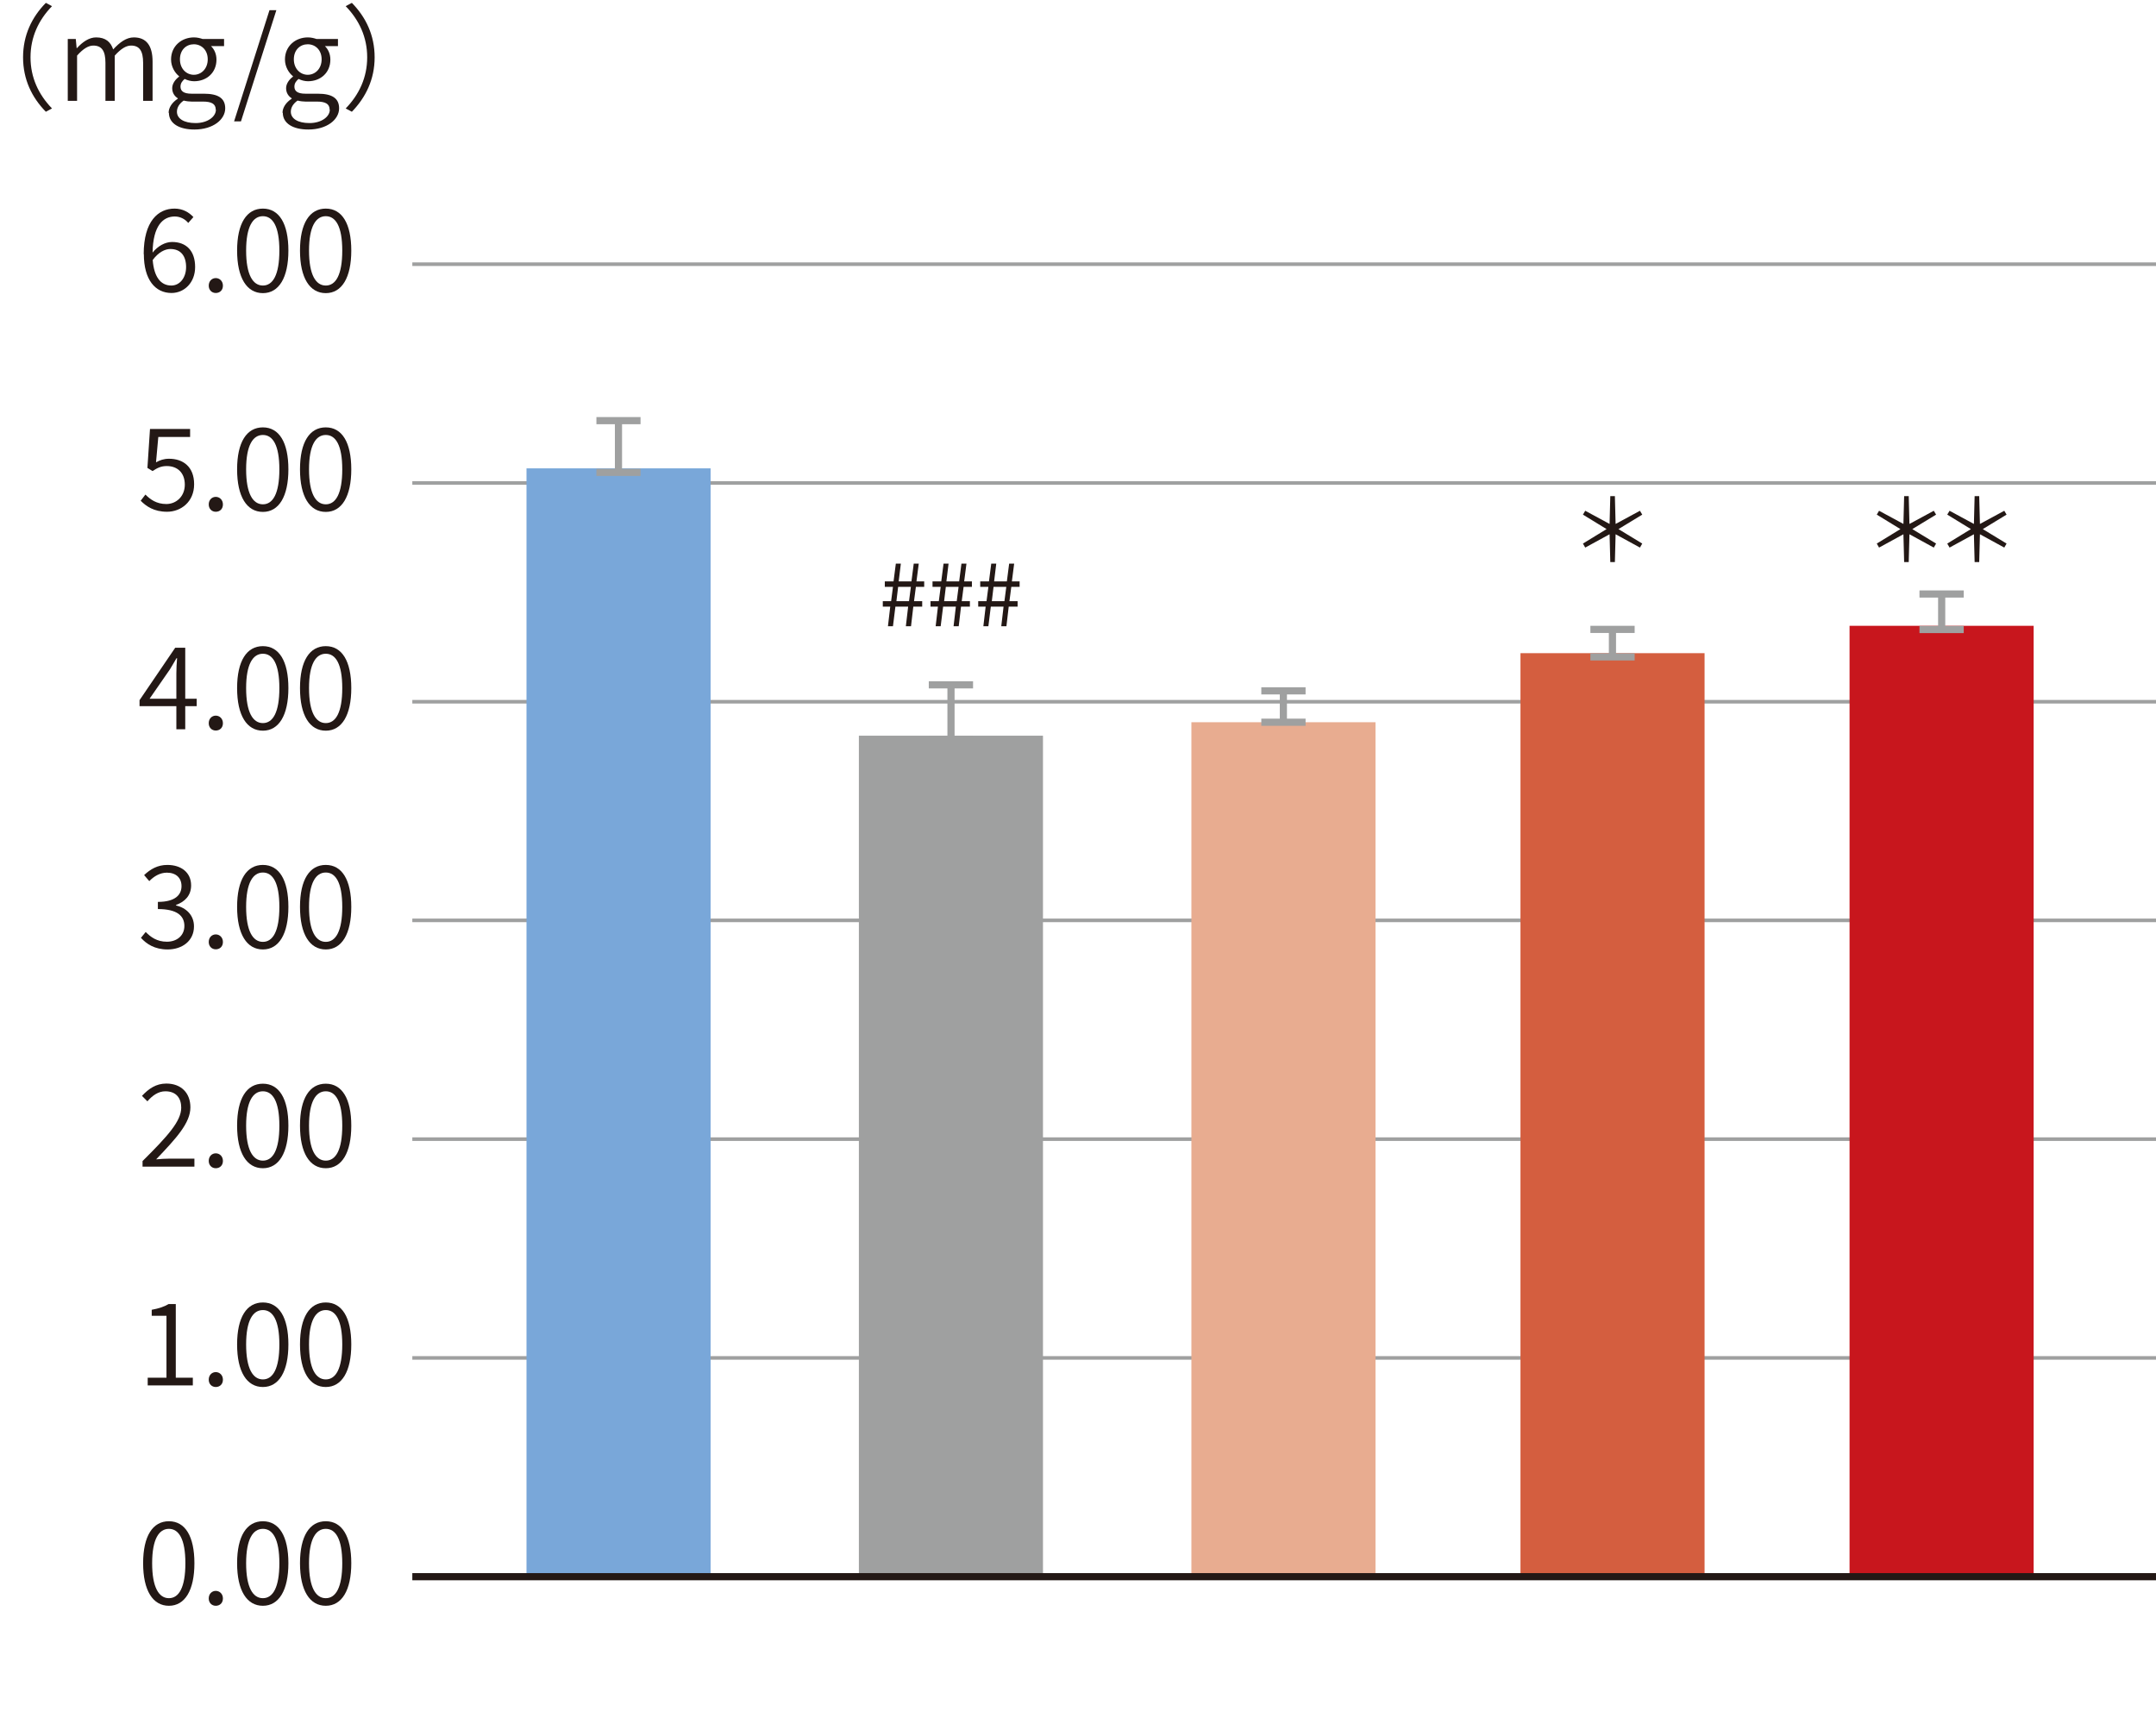
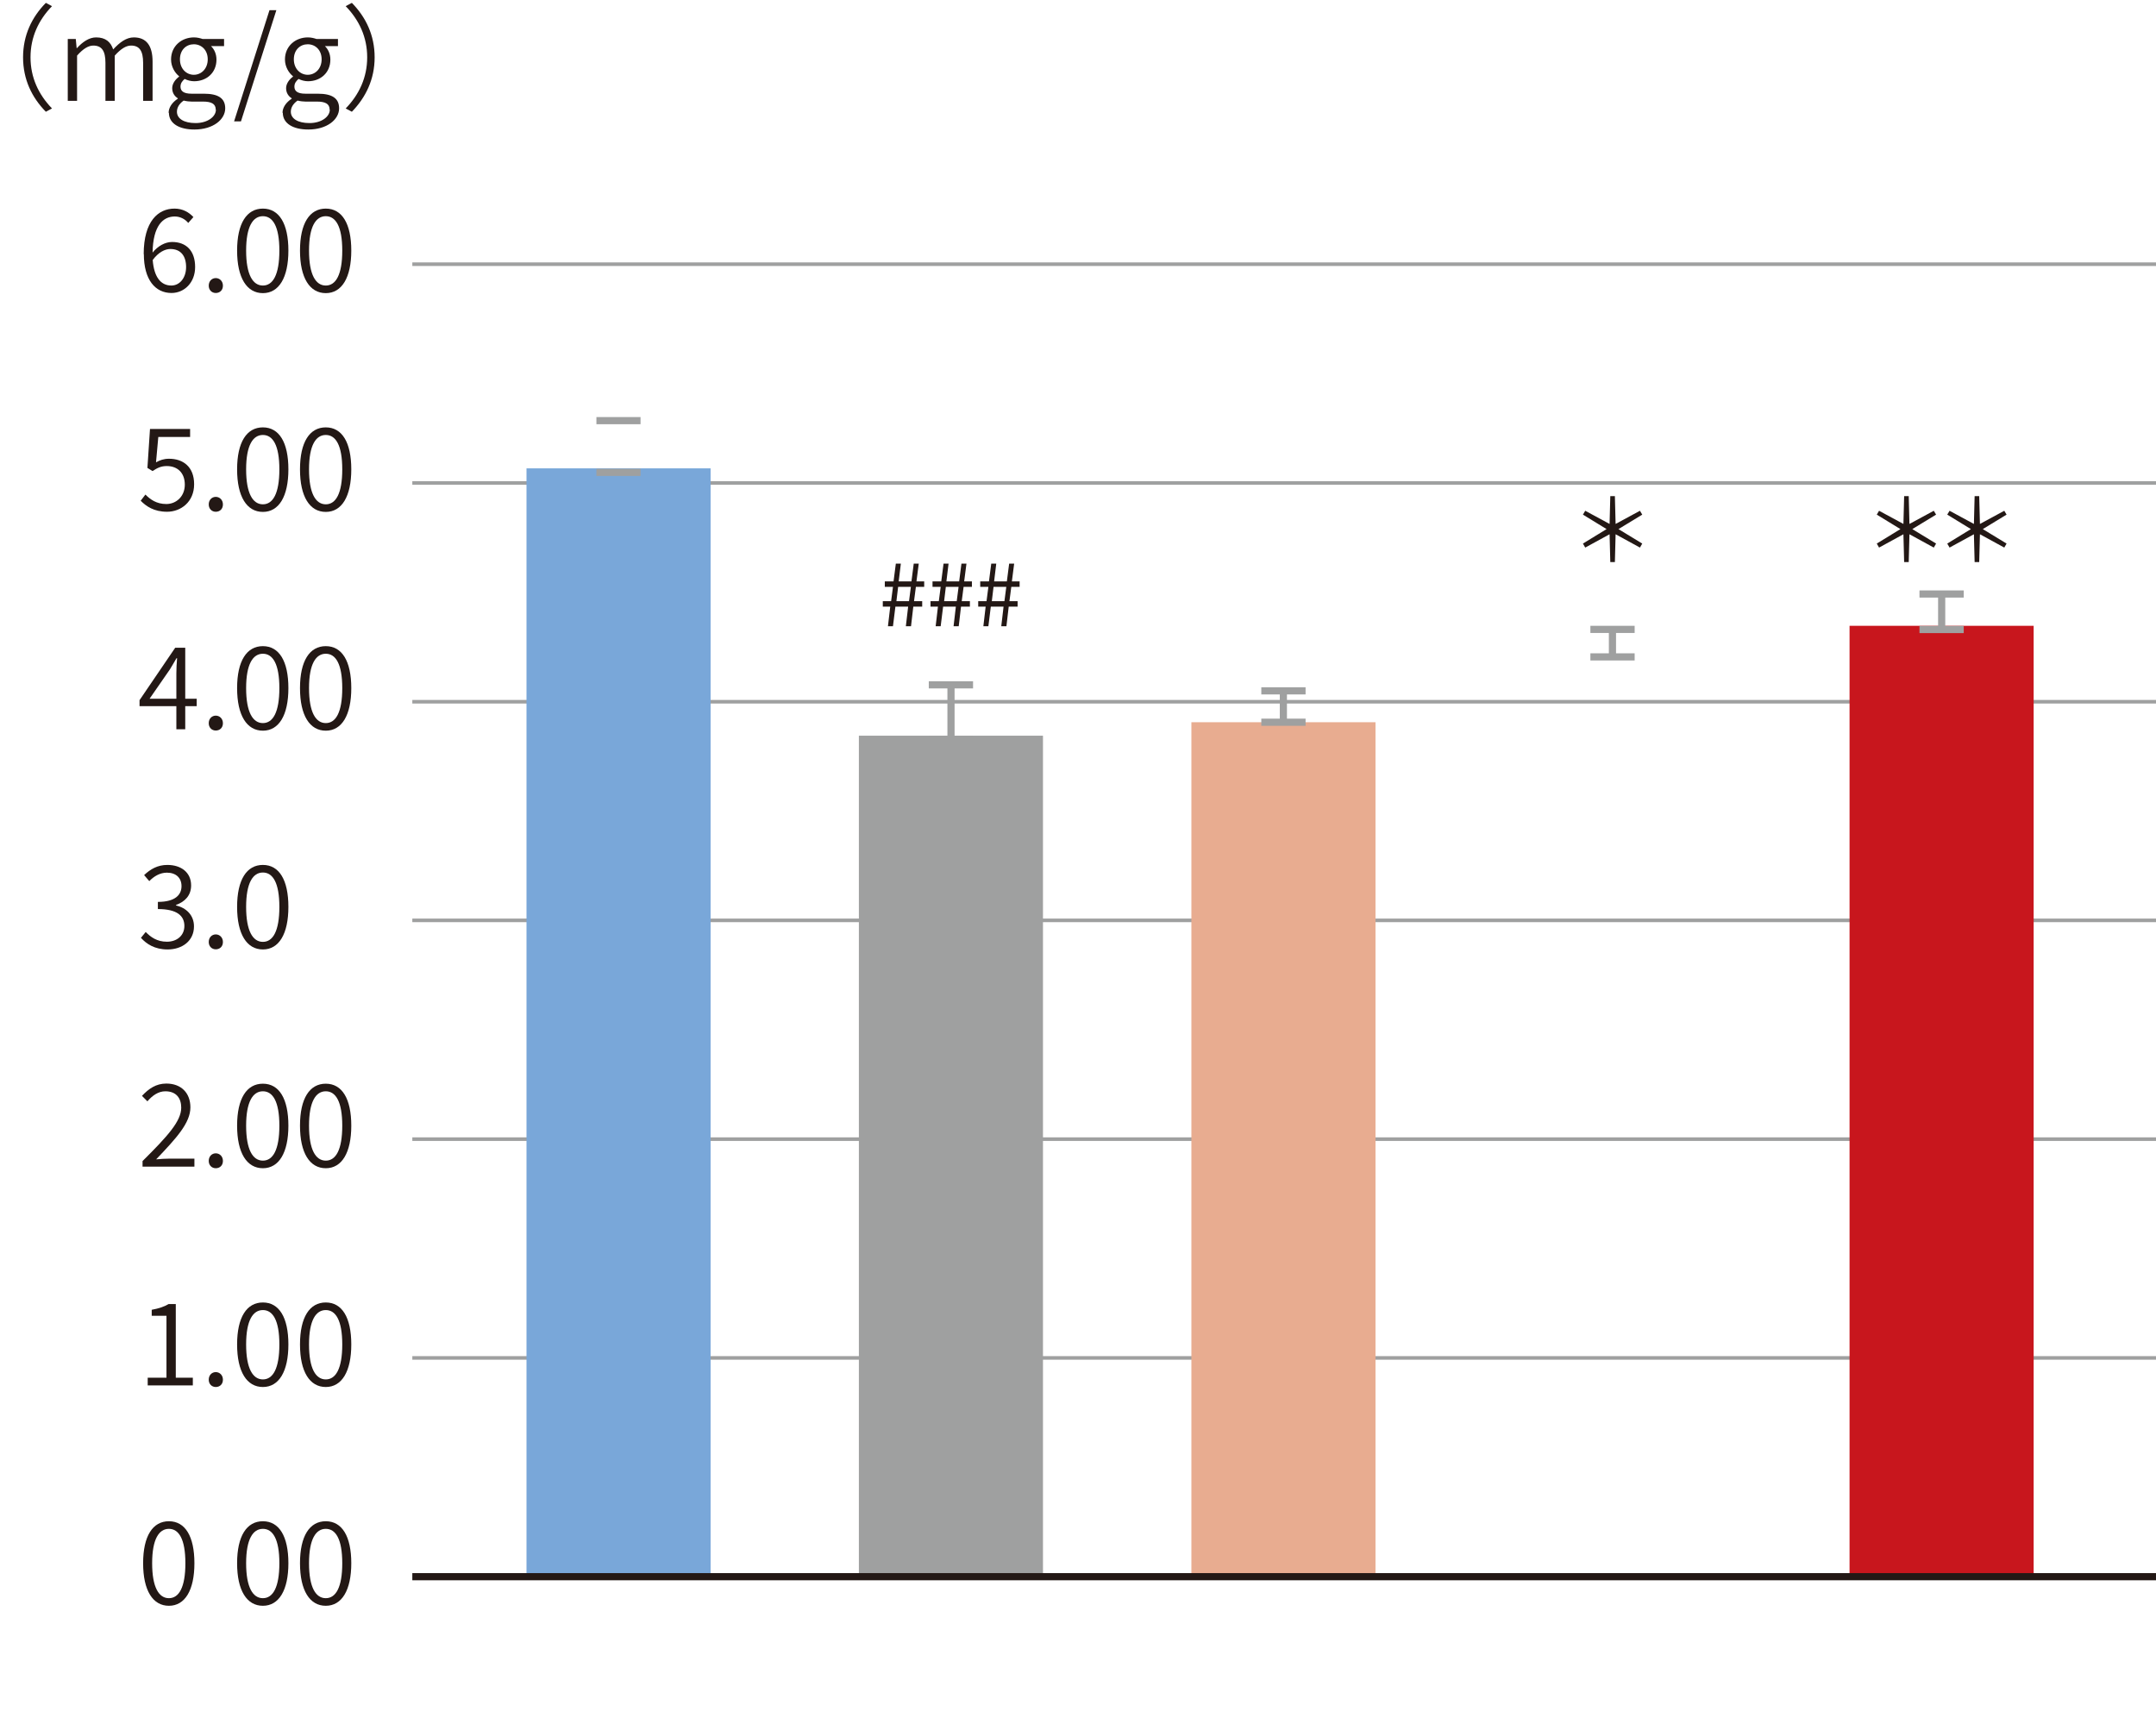
<svg xmlns="http://www.w3.org/2000/svg" id="_レイヤー_2" viewBox="0 0 150.49 120.36">
  <defs>
    <style>.cls-1{fill:#c8161d;}.cls-1,.cls-2,.cls-3,.cls-4,.cls-5,.cls-6{stroke-width:0px;}.cls-7{stroke-width:.25px;}.cls-7,.cls-8{stroke:#9fa0a0;}.cls-7,.cls-8,.cls-9{fill:none;stroke-miterlimit:10;}.cls-8,.cls-9{stroke-width:.5px;}.cls-2{fill:#e8ac90;}.cls-3{fill:#231815;}.cls-4{fill:#d45e3f;}.cls-5{fill:#79a7d9;}.cls-6{fill:#9fa0a0;}.cls-9{stroke:#231815;}</style>
  </defs>
  <g id="_表面">
    <line class="cls-7" x1="28.78" y1="18.44" x2="150.49" y2="18.44" />
    <line class="cls-7" x1="28.78" y1="33.71" x2="150.49" y2="33.71" />
    <line class="cls-7" x1="28.78" y1="48.98" x2="150.49" y2="48.98" />
    <line class="cls-7" x1="28.78" y1="64.24" x2="150.49" y2="64.24" />
    <line class="cls-7" x1="28.78" y1="79.51" x2="150.49" y2="79.51" />
    <line class="cls-7" x1="28.78" y1="94.78" x2="150.49" y2="94.78" />
    <rect class="cls-5" x="36.75" y="32.69" width="12.85" height="77.36" />
    <line class="cls-8" x1="41.63" y1="29.36" x2="44.71" y2="29.36" />
    <line class="cls-8" x1="41.63" y1="32.97" x2="44.71" y2="32.97" />
-     <line class="cls-8" x1="43.17" y1="29.36" x2="43.17" y2="32.97" />
    <rect class="cls-2" x="83.16" y="50.41" width="12.85" height="59.63" />
    <line class="cls-8" x1="88.04" y1="48.22" x2="91.13" y2="48.22" />
    <line class="cls-8" x1="88.04" y1="50.41" x2="91.13" y2="50.41" />
    <line class="cls-8" x1="89.58" y1="48.22" x2="89.58" y2="50.41" />
    <path class="cls-3" d="m3.2.2l.43.23c-.94.97-1.5,2.16-1.5,3.57s.56,2.6,1.5,3.57l-.43.23c-.98-1-1.59-2.26-1.59-3.8S2.22,1.2,3.2.2Z" />
    <path class="cls-3" d="m4.76,2.72h.53l.06.64h.02c.38-.42.84-.75,1.34-.75.67,0,1.02.33,1.19.84.46-.5.92-.84,1.44-.84.88,0,1.31.58,1.31,1.69v2.74h-.66v-2.66c0-.83-.26-1.2-.84-1.2-.35,0-.72.23-1.14.7v3.16h-.65v-2.66c0-.83-.26-1.2-.85-1.2-.34,0-.72.23-1.13.7v3.16h-.65V2.72Z" />
    <path class="cls-3" d="m11.77,7.88c0-.37.24-.73.64-.99v-.03c-.22-.14-.39-.37-.39-.71s.26-.64.48-.8v-.03c-.28-.22-.56-.65-.56-1.17,0-.93.73-1.54,1.6-1.54.24,0,.45.06.6.11h1.5v.5h-.91c.22.21.38.54.38.94,0,.92-.69,1.51-1.56,1.51-.22,0-.46-.06-.66-.16-.16.14-.29.29-.29.54,0,.28.18.49.77.49h.86c.99,0,1.49.31,1.49,1.02,0,.78-.84,1.48-2.15,1.48-1.06,0-1.78-.42-1.78-1.17Zm3.29-.22c0-.42-.31-.57-.9-.57h-.79c-.14,0-.35-.02-.55-.07-.33.23-.47.51-.47.78,0,.48.49.79,1.3.79.86,0,1.42-.46,1.42-.93Zm-.56-3.52c0-.65-.44-1.05-.97-1.05s-.97.39-.97,1.05.45,1.08.97,1.08.97-.42.97-1.08Z" />
    <path class="cls-3" d="m18.81.71h.48l-2.47,7.76h-.48l2.47-7.76Z" />
    <path class="cls-3" d="m19.72,7.88c0-.37.24-.73.64-.99v-.03c-.22-.14-.39-.37-.39-.71s.26-.64.48-.8v-.03c-.28-.22-.56-.65-.56-1.17,0-.93.73-1.54,1.6-1.54.24,0,.45.06.6.11h1.5v.5h-.91c.22.21.38.54.38.94,0,.92-.69,1.51-1.56,1.51-.22,0-.46-.06-.66-.16-.16.14-.29.29-.29.54,0,.28.18.49.77.49h.86c.99,0,1.49.31,1.49,1.02,0,.78-.84,1.48-2.15,1.48-1.06,0-1.78-.42-1.78-1.17Zm3.29-.22c0-.42-.31-.57-.9-.57h-.79c-.14,0-.35-.02-.55-.07-.33.23-.47.51-.47.78,0,.48.49.79,1.3.79.86,0,1.42-.46,1.42-.93Zm-.56-3.52c0-.65-.44-1.05-.97-1.05s-.97.39-.97,1.05.45,1.08.97,1.08.97-.42.97-1.08Z" />
    <path class="cls-3" d="m24.56,7.8l-.43-.23c.94-.97,1.5-2.16,1.5-3.57s-.56-2.6-1.5-3.57l.43-.23c.98,1,1.59,2.26,1.59,3.8s-.62,2.8-1.59,3.8Z" />
    <path class="cls-3" d="m10.03,17.74c0-2.31,1.02-3.18,2.15-3.18.58,0,1.01.26,1.32.59l-.36.41c-.23-.28-.58-.45-.94-.45-.82,0-1.52.64-1.55,2.52.37-.46.88-.74,1.36-.74.98,0,1.61.6,1.61,1.75,0,1.08-.75,1.81-1.65,1.81-1.13,0-1.93-.92-1.93-2.72Zm.63.42c.09,1.13.53,1.77,1.3,1.77.58,0,1.03-.53,1.03-1.29s-.36-1.26-1.1-1.26c-.37,0-.83.22-1.24.78Z" />
    <path class="cls-3" d="m14.57,19.94c0-.32.22-.53.49-.53s.5.21.5.53-.22.51-.5.51-.49-.21-.49-.51Z" />
    <path class="cls-3" d="m16.55,17.49c0-1.9.67-2.93,1.8-2.93s1.78,1.04,1.78,2.93-.66,2.97-1.78,2.97-1.8-1.06-1.8-2.97Zm2.95,0c0-1.69-.46-2.4-1.15-2.4s-1.17.71-1.17,2.4.47,2.44,1.17,2.44,1.15-.75,1.15-2.44Z" />
    <path class="cls-3" d="m20.94,17.49c0-1.9.67-2.93,1.8-2.93s1.78,1.04,1.78,2.93-.66,2.97-1.78,2.97-1.8-1.06-1.8-2.97Zm2.95,0c0-1.69-.46-2.4-1.15-2.4s-1.17.71-1.17,2.4.47,2.44,1.17,2.44,1.15-.75,1.15-2.44Z" />
    <path class="cls-3" d="m9.82,34.95l.33-.43c.34.34.77.66,1.46.66s1.29-.53,1.29-1.35-.5-1.3-1.26-1.3c-.4,0-.66.13-.99.35l-.36-.22.18-2.72h2.8v.56h-2.22l-.16,1.77c.27-.15.54-.25.91-.25.97,0,1.75.55,1.75,1.78s-.92,1.92-1.89,1.92c-.91,0-1.46-.38-1.85-.78Z" />
    <path class="cls-3" d="m14.57,35.21c0-.32.22-.53.49-.53s.5.21.5.53-.22.51-.5.51-.49-.21-.49-.51Z" />
    <path class="cls-3" d="m16.55,32.76c0-1.9.67-2.93,1.8-2.93s1.78,1.04,1.78,2.93-.66,2.97-1.78,2.97-1.8-1.06-1.8-2.97Zm2.95,0c0-1.69-.46-2.4-1.15-2.4s-1.17.71-1.17,2.4.47,2.44,1.17,2.44,1.15-.75,1.15-2.44Z" />
    <path class="cls-3" d="m20.94,32.76c0-1.9.67-2.93,1.8-2.93s1.78,1.04,1.78,2.93-.66,2.97-1.78,2.97-1.8-1.06-1.8-2.97Zm2.95,0c0-1.69-.46-2.4-1.15-2.4s-1.17.71-1.17,2.4.47,2.44,1.17,2.44,1.15-.75,1.15-2.44Z" />
    <path class="cls-3" d="m12.31,49.29h-2.57v-.42l2.49-3.66h.7v3.56h.8v.52h-.8v1.61h-.62v-1.61Zm0-.52v-1.77c0-.28.02-.77.05-1.06h-.04c-.14.26-.3.5-.46.78l-1.42,2.05h1.87Z" />
    <path class="cls-3" d="m14.57,50.48c0-.32.22-.53.49-.53s.5.21.5.53-.22.51-.5.51-.49-.21-.49-.51Z" />
    <path class="cls-3" d="m16.55,48.03c0-1.9.67-2.93,1.8-2.93s1.78,1.04,1.78,2.93-.66,2.97-1.78,2.97-1.8-1.06-1.8-2.97Zm2.95,0c0-1.69-.46-2.4-1.15-2.4s-1.17.71-1.17,2.4.47,2.44,1.17,2.44,1.15-.75,1.15-2.44Z" />
    <path class="cls-3" d="m20.94,48.03c0-1.9.67-2.93,1.8-2.93s1.78,1.04,1.78,2.93-.66,2.97-1.78,2.97-1.8-1.06-1.8-2.97Zm2.95,0c0-1.69-.46-2.4-1.15-2.4s-1.17.71-1.17,2.4.47,2.44,1.17,2.44,1.15-.75,1.15-2.44Z" />
    <path class="cls-3" d="m9.83,65.47l.34-.42c.34.35.78.68,1.48.68s1.22-.43,1.22-1.1c0-.7-.5-1.18-1.85-1.18v-.5c1.22,0,1.65-.5,1.65-1.1,0-.58-.39-.94-1.02-.94-.48,0-.9.25-1.23.59l-.36-.42c.43-.41.94-.71,1.62-.71.96,0,1.66.52,1.66,1.43,0,.7-.43,1.14-1.05,1.36v.04c.69.16,1.25.66,1.25,1.46,0,1.01-.82,1.61-1.84,1.61-.91,0-1.48-.39-1.85-.8Z" />
    <path class="cls-3" d="m14.57,65.75c0-.32.22-.53.49-.53s.5.21.5.53-.22.51-.5.51-.49-.21-.49-.51Z" />
    <path class="cls-3" d="m16.55,63.3c0-1.9.67-2.93,1.8-2.93s1.78,1.04,1.78,2.93-.66,2.97-1.78,2.97-1.8-1.06-1.8-2.97Zm2.95,0c0-1.69-.46-2.4-1.15-2.4s-1.17.71-1.17,2.4.47,2.44,1.17,2.44,1.15-.75,1.15-2.44Z" />
-     <path class="cls-3" d="m20.94,63.3c0-1.9.67-2.93,1.8-2.93s1.78,1.04,1.78,2.93-.66,2.97-1.78,2.97-1.8-1.06-1.8-2.97Zm2.95,0c0-1.69-.46-2.4-1.15-2.4s-1.17.71-1.17,2.4.47,2.44,1.17,2.44,1.15-.75,1.15-2.44Z" />
    <path class="cls-3" d="m9.95,81.04c1.75-1.74,2.7-2.78,2.7-3.73,0-.66-.35-1.14-1.11-1.14-.49,0-.91.3-1.25.7l-.38-.38c.47-.5.98-.86,1.7-.86,1.04,0,1.68.66,1.68,1.66,0,1.09-.98,2.15-2.39,3.63.3-.03.66-.05.96-.05h1.71v.56h-3.62v-.39Z" />
    <path class="cls-3" d="m14.57,81.03c0-.32.22-.53.49-.53s.5.21.5.53-.22.51-.5.51-.49-.21-.49-.51Z" />
    <path class="cls-3" d="m16.55,78.57c0-1.9.67-2.93,1.8-2.93s1.78,1.04,1.78,2.93-.66,2.97-1.78,2.97-1.8-1.06-1.8-2.97Zm2.95,0c0-1.69-.46-2.4-1.15-2.4s-1.17.71-1.17,2.4.47,2.44,1.17,2.44,1.15-.75,1.15-2.44Z" />
    <path class="cls-3" d="m20.94,78.57c0-1.9.67-2.93,1.8-2.93s1.78,1.04,1.78,2.93-.66,2.97-1.78,2.97-1.8-1.06-1.8-2.97Zm2.95,0c0-1.69-.46-2.4-1.15-2.4s-1.17.71-1.17,2.4.47,2.44,1.17,2.44,1.15-.75,1.15-2.44Z" />
    <path class="cls-3" d="m10.31,96.16h1.31v-4.32h-1.03v-.42c.5-.09.88-.22,1.18-.4h.5v5.14h1.19v.54h-3.15v-.54Z" />
    <path class="cls-3" d="m14.57,96.3c0-.32.22-.53.49-.53s.5.21.5.53-.22.51-.5.51-.49-.21-.49-.51Z" />
    <path class="cls-3" d="m16.55,93.84c0-1.9.67-2.93,1.8-2.93s1.78,1.04,1.78,2.93-.66,2.97-1.78,2.97-1.8-1.06-1.8-2.97Zm2.95,0c0-1.69-.46-2.4-1.15-2.4s-1.17.71-1.17,2.4.47,2.44,1.17,2.44,1.15-.75,1.15-2.44Z" />
    <path class="cls-3" d="m20.94,93.84c0-1.9.67-2.93,1.8-2.93s1.78,1.04,1.78,2.93-.66,2.97-1.78,2.97-1.8-1.06-1.8-2.97Zm2.95,0c0-1.69-.46-2.4-1.15-2.4s-1.17.71-1.17,2.4.47,2.44,1.17,2.44,1.15-.75,1.15-2.44Z" />
    <path class="cls-3" d="m9.99,109.11c0-1.9.67-2.93,1.8-2.93s1.78,1.04,1.78,2.93-.66,2.97-1.78,2.97-1.8-1.06-1.8-2.97Zm2.95,0c0-1.69-.46-2.4-1.15-2.4s-1.17.71-1.17,2.4.47,2.44,1.17,2.44,1.15-.75,1.15-2.44Z" />
-     <path class="cls-3" d="m14.57,111.57c0-.32.22-.53.49-.53s.5.21.5.53-.22.51-.5.51-.49-.21-.49-.51Z" />
    <path class="cls-3" d="m16.55,109.11c0-1.9.67-2.93,1.8-2.93s1.78,1.04,1.78,2.93-.66,2.97-1.78,2.97-1.8-1.06-1.8-2.97Zm2.95,0c0-1.69-.46-2.4-1.15-2.4s-1.17.71-1.17,2.4.47,2.44,1.17,2.44,1.15-.75,1.15-2.44Z" />
    <path class="cls-3" d="m20.94,109.11c0-1.9.67-2.93,1.8-2.93s1.78,1.04,1.78,2.93-.66,2.97-1.78,2.97-1.8-1.06-1.8-2.97Zm2.95,0c0-1.69-.46-2.4-1.15-2.4s-1.17.71-1.17,2.4.47,2.44,1.17,2.44,1.15-.75,1.15-2.44Z" />
    <rect class="cls-6" x="59.95" y="51.35" width="12.85" height="58.7" />
    <line class="cls-8" x1="64.83" y1="47.8" x2="67.92" y2="47.8" />
    <line class="cls-8" x1="64.83" y1="51.63" x2="67.92" y2="51.63" />
    <line class="cls-8" x1="66.38" y1="47.8" x2="66.38" y2="51.63" />
    <path class="cls-3" d="m62.15,42.34h-.53v-.38h.58l.13-1h-.57v-.38h.61l.16-1.24h.35l-.15,1.24h.89l.16-1.24h.35l-.16,1.24h.54v.38h-.58l-.13,1h.57v.38h-.62l-.16,1.37h-.36l.16-1.37h-.89l-.17,1.37h-.35l.16-1.37Zm1.3-.38l.13-1h-.89l-.12,1h.89Z" />
    <path class="cls-3" d="m65.48,42.34h-.53v-.38h.58l.13-1h-.57v-.38h.61l.16-1.24h.35l-.15,1.24h.89l.16-1.24h.35l-.16,1.24h.54v.38h-.58l-.13,1h.57v.38h-.62l-.16,1.37h-.36l.16-1.37h-.89l-.17,1.37h-.35l.16-1.37Zm1.3-.38l.13-1h-.89l-.12,1h.89Z" />
    <path class="cls-3" d="m68.81,42.34h-.53v-.38h.58l.13-1h-.57v-.38h.61l.16-1.24h.35l-.15,1.24h.89l.16-1.24h.35l-.16,1.24h.54v.38h-.58l-.13,1h.57v.38h-.62l-.16,1.37h-.36l.16-1.37h-.89l-.17,1.37h-.35l.16-1.37Zm1.3-.38l.13-1h-.89l-.12,1h.89Z" />
-     <rect class="cls-4" x="106.13" y="45.59" width="12.85" height="64.46" />
    <line class="cls-8" x1="111.01" y1="43.93" x2="114.1" y2="43.93" />
    <line class="cls-8" x1="111.01" y1="45.85" x2="114.1" y2="45.85" />
    <line class="cls-8" x1="112.55" y1="43.93" x2="112.55" y2="45.85" />
    <path class="cls-3" d="m112.35,37.29l-1.7.93-.16-.28,1.65-1.01-1.65-1.01.16-.27,1.7.92.05-1.94h.32l.05,1.94,1.7-.92.16.27-1.66,1.01,1.66,1.01-.16.28-1.7-.93-.05,1.94h-.32l-.05-1.94Z" />
    <rect class="cls-1" x="129.1" y="43.68" width="12.85" height="66.37" />
    <line class="cls-8" x1="133.98" y1="41.46" x2="137.07" y2="41.46" />
    <line class="cls-8" x1="133.98" y1="43.94" x2="137.07" y2="43.94" />
    <line class="cls-8" x1="135.53" y1="41.46" x2="135.53" y2="43.94" />
    <path class="cls-3" d="m132.86,37.29l-1.7.93-.16-.28,1.65-1.01-1.65-1.01.16-.27,1.7.92.05-1.94h.32l.05,1.94,1.7-.92.16.27-1.66,1.01,1.66,1.01-.16.28-1.7-.93-.05,1.94h-.32l-.05-1.94Z" />
    <path class="cls-3" d="m137.78,37.29l-1.7.93-.16-.28,1.65-1.01-1.65-1.01.16-.27,1.7.92.05-1.94h.32l.05,1.94,1.7-.92.16.27-1.66,1.01,1.66,1.01-.16.28-1.7-.93-.05,1.94h-.32l-.05-1.94Z" />
    <line class="cls-9" x1="28.78" y1="110.05" x2="150.49" y2="110.05" />
  </g>
</svg>